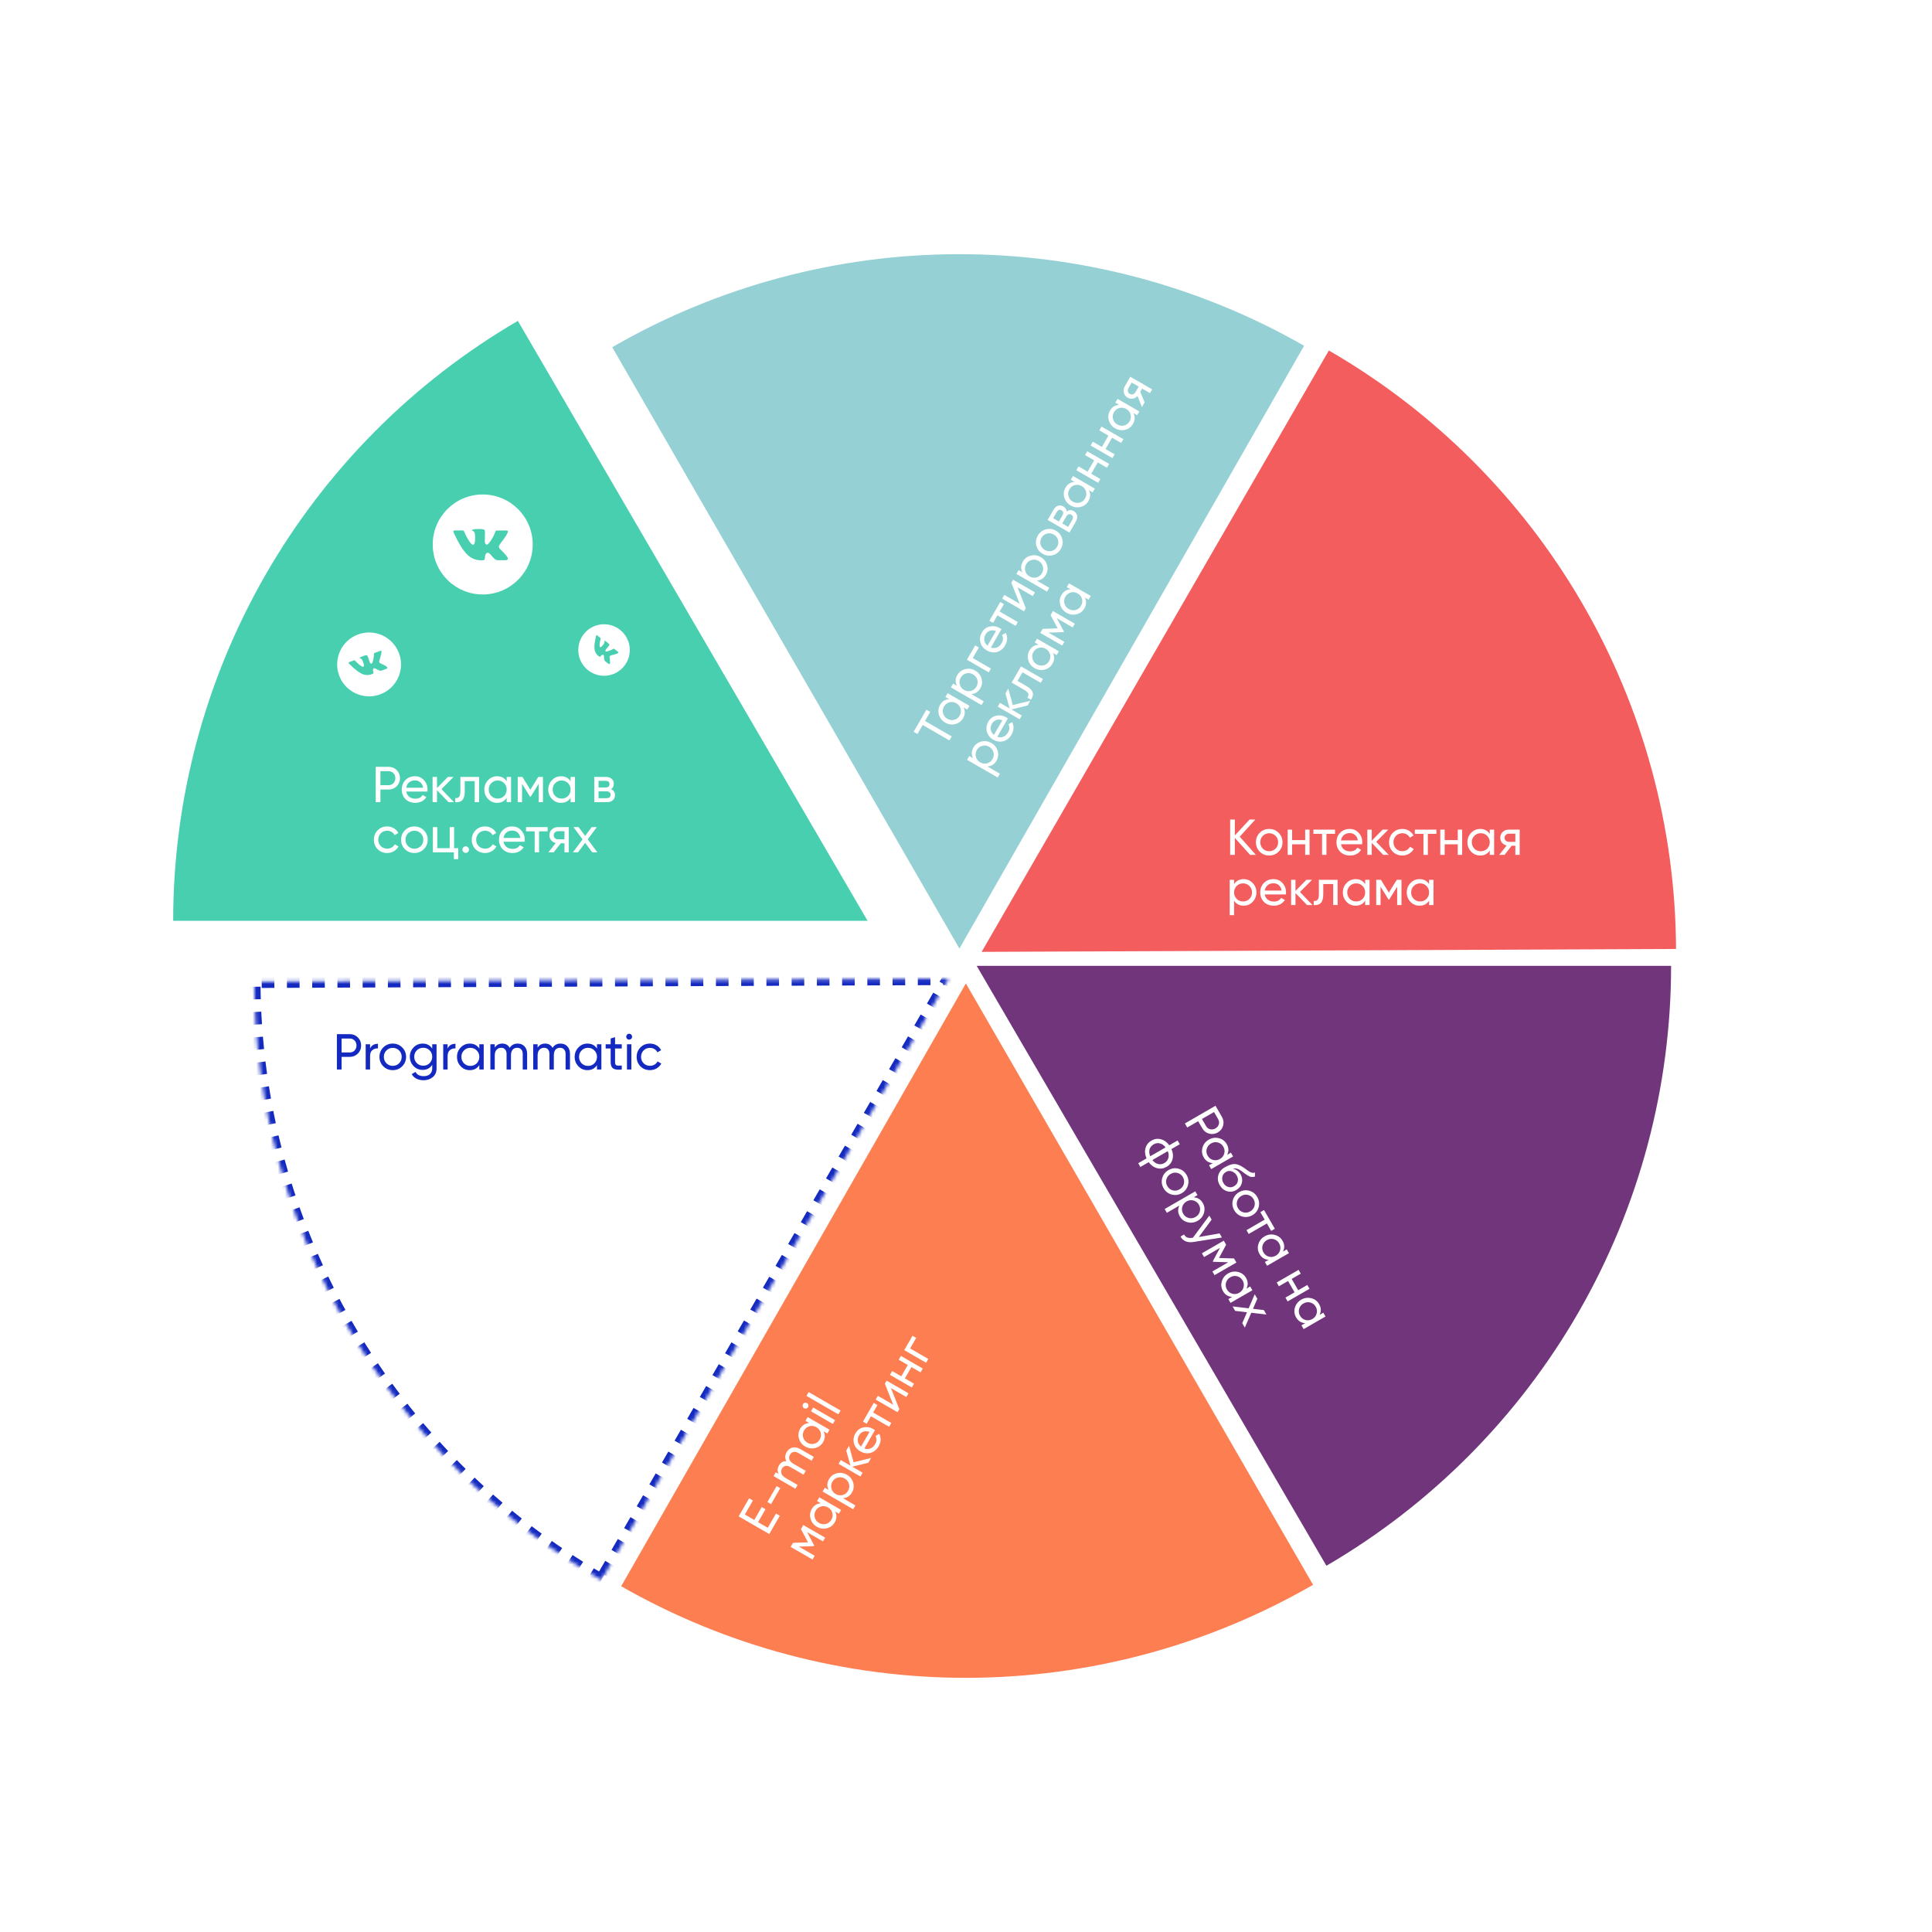
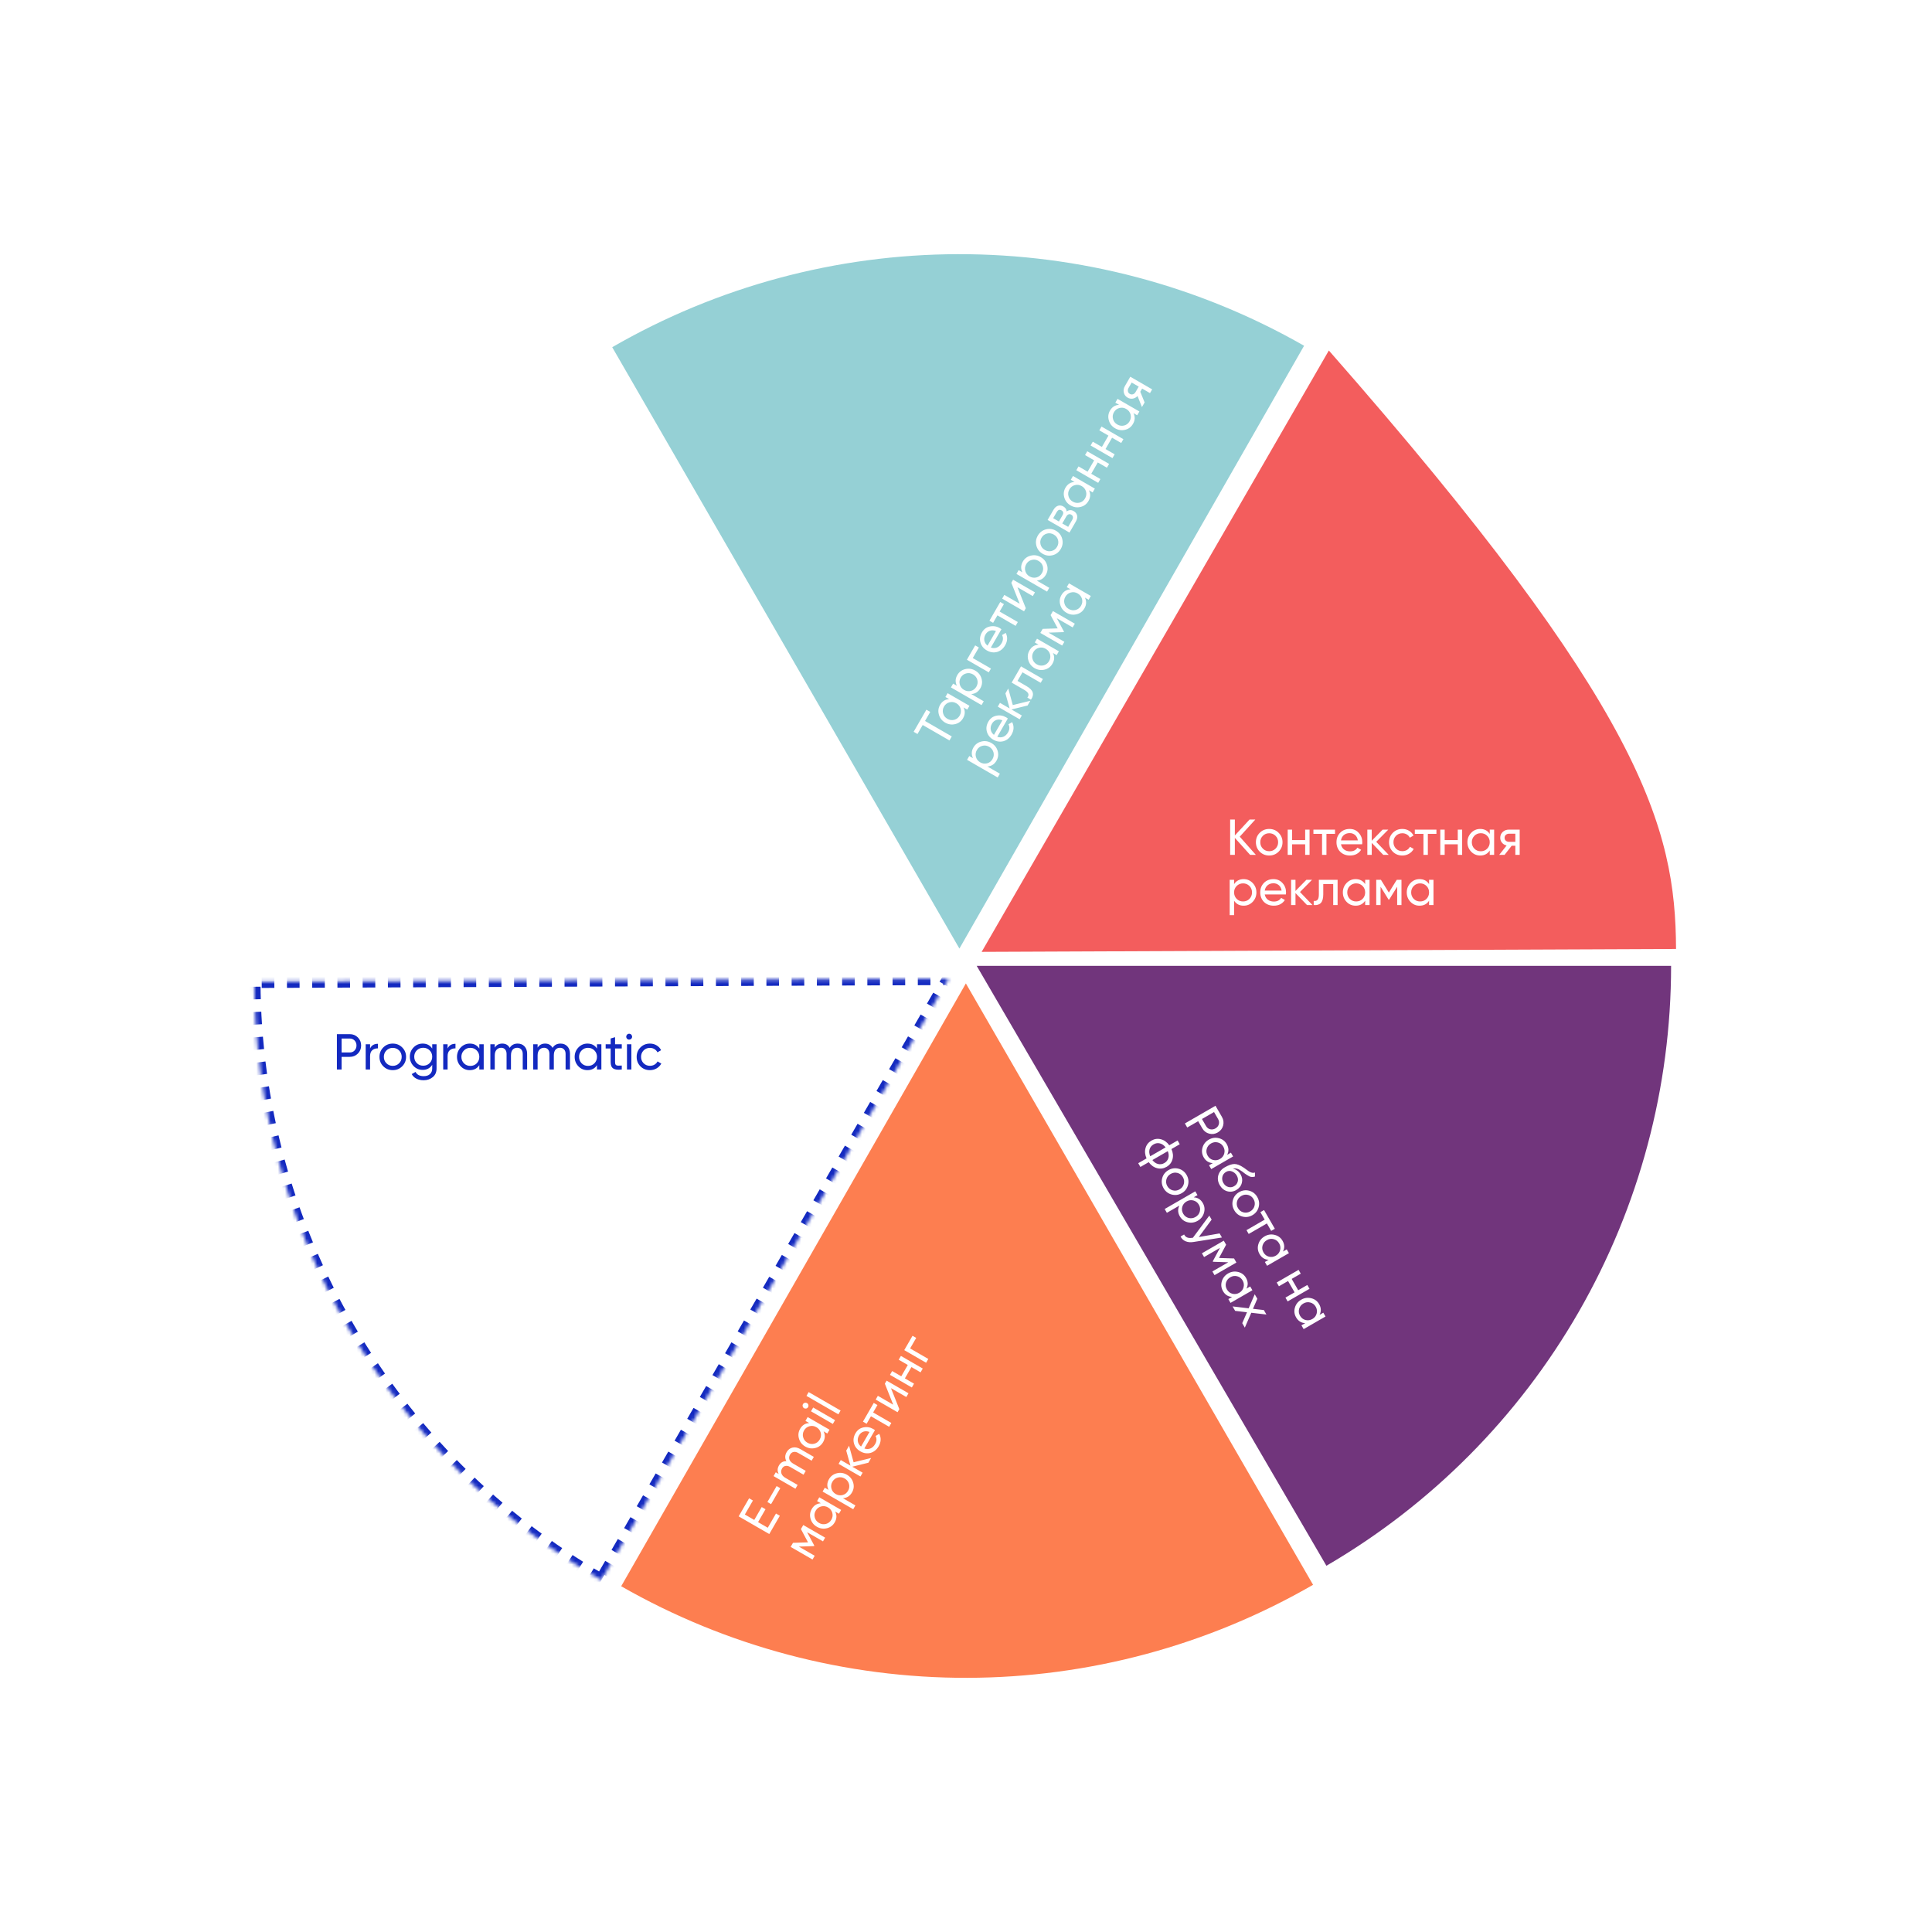
<svg xmlns="http://www.w3.org/2000/svg" width="539" height="539" viewBox="0 0 539 539" fill="none">
  <path d="M466.21 269.458C466.21 303.327 457.331 336.604 440.458 365.97C423.585 395.337 399.308 419.767 370.048 436.824L272.482 269.458H466.21Z" fill="#71357C" />
-   <path d="M370.729 97.783C400.06 114.718 424.439 139.046 441.435 168.341C458.431 197.637 467.449 230.877 467.591 264.745L273.865 265.557L370.729 97.783Z" fill="#F35D5D" />
+   <path d="M370.729 97.783C458.431 197.637 467.449 230.877 467.591 264.745L273.865 265.557L370.729 97.783Z" fill="#F35D5D" />
  <path d="M170.798 96.864C200.129 79.93 233.387 70.981 267.256 70.91C301.125 70.839 334.42 79.648 363.822 96.46L267.662 264.637L170.798 96.864Z" fill="#95D0D5" />
  <path d="M366.326 442.136C336.995 459.07 303.736 468.019 269.867 468.09C235.999 468.161 202.703 459.352 173.301 442.54L269.462 274.363L366.326 442.136Z" fill="#FD7E50" />
  <mask id="path-5-inside-1_107_60" fill="white">
    <path d="M167.773 440.834C138.442 423.899 114.063 399.571 97.067 370.275C80.072 340.98 71.053 307.74 70.911 273.872L264.637 273.06L167.773 440.834Z" />
  </mask>
  <path d="M167.773 440.834C138.442 423.899 114.063 399.571 97.067 370.275C80.072 340.98 71.053 307.74 70.911 273.872L264.637 273.06L167.773 440.834Z" stroke="#1329C0" stroke-width="3.522" stroke-dasharray="3.52 3.52" mask="url(#path-5-inside-1_107_60)" />
  <g filter="url(#filter0_d_107_60)">
-     <path d="M48.314 253.987C48.314 220.119 57.193 186.842 74.066 157.475C90.939 128.108 115.216 103.678 144.476 86.621L242.042 253.987L48.314 253.987Z" fill="#48CFAF" />
-   </g>
+     </g>
  <path d="M104.826 213.932H108.405C109.307 213.932 110.063 214.237 110.674 214.848C111.284 215.458 111.589 216.21 111.589 217.102C111.589 217.994 111.284 218.746 110.674 219.356C110.063 219.967 109.307 220.272 108.405 220.272H106.137V223.795H104.826V213.932ZM106.137 219.046H108.405C108.959 219.046 109.41 218.863 109.758 218.497C110.115 218.112 110.293 217.647 110.293 217.102C110.293 216.539 110.115 216.074 109.758 215.707C109.401 215.341 108.95 215.158 108.405 215.158H106.137V219.046ZM119.236 220.836H113.333C113.455 221.456 113.742 221.944 114.192 222.301C114.643 222.649 115.207 222.822 115.883 222.822C116.813 222.822 117.489 222.48 117.912 221.794L118.955 222.386C118.26 223.447 117.226 223.978 115.855 223.978C114.747 223.978 113.836 223.63 113.122 222.935C112.427 222.221 112.079 221.334 112.079 220.272C112.079 219.201 112.422 218.319 113.108 217.623C113.793 216.919 114.681 216.567 115.77 216.567C116.804 216.567 117.644 216.933 118.292 217.666C118.95 218.38 119.279 219.253 119.279 220.286C119.279 220.465 119.265 220.648 119.236 220.836ZM115.77 217.722C115.122 217.722 114.578 217.905 114.136 218.272C113.704 218.638 113.436 219.136 113.333 219.765H118.039C117.936 219.117 117.677 218.614 117.264 218.257C116.851 217.901 116.353 217.722 115.77 217.722ZM123.167 220.16L126.648 223.795H125.126L121.914 220.455V223.795H120.688V216.75H121.914V219.864L124.957 216.75H126.535L123.167 220.16ZM128.436 216.75H133.663V223.795H132.437V217.933H129.661V220.808C129.661 221.935 129.436 222.738 128.985 223.217C128.534 223.687 127.872 223.879 126.998 223.795V222.639C127.487 222.705 127.848 222.597 128.083 222.315C128.318 222.024 128.436 221.512 128.436 220.779V216.75ZM141.353 217.962V216.75H142.579V223.795H141.353V222.583C140.752 223.513 139.864 223.978 138.69 223.978C137.694 223.978 136.854 223.621 136.168 222.907C135.473 222.184 135.126 221.305 135.126 220.272C135.126 219.248 135.473 218.375 136.168 217.652C136.863 216.928 137.704 216.567 138.69 216.567C139.864 216.567 140.752 217.032 141.353 217.962ZM138.845 222.794C139.559 222.794 140.155 222.555 140.634 222.076C141.114 221.578 141.353 220.977 141.353 220.272C141.353 219.558 141.114 218.962 140.634 218.483C140.155 217.994 139.559 217.75 138.845 217.75C138.141 217.75 137.549 217.994 137.07 218.483C136.591 218.962 136.351 219.558 136.351 220.272C136.351 220.977 136.591 221.578 137.07 222.076C137.549 222.555 138.141 222.794 138.845 222.794ZM150.17 216.75H151.481V223.795H150.283V218.68L148.043 222.287H147.888L145.648 218.68V223.795H144.436V216.75H145.746L147.958 220.314L150.17 216.75ZM159.185 217.962V216.75H160.411V223.795H159.185V222.583C158.584 223.513 157.696 223.978 156.522 223.978C155.526 223.978 154.686 223.621 154 222.907C153.305 222.184 152.957 221.305 152.957 220.272C152.957 219.248 153.305 218.375 154 217.652C154.695 216.928 155.536 216.567 156.522 216.567C157.696 216.567 158.584 217.032 159.185 217.962ZM156.677 222.794C157.391 222.794 157.987 222.555 158.466 222.076C158.945 221.578 159.185 220.977 159.185 220.272C159.185 219.558 158.945 218.962 158.466 218.483C157.987 217.994 157.391 217.75 156.677 217.75C155.972 217.75 155.381 217.994 154.902 218.483C154.423 218.962 154.183 219.558 154.183 220.272C154.183 220.977 154.423 221.578 154.902 222.076C155.381 222.555 155.972 222.794 156.677 222.794ZM170.482 220.174C171.205 220.474 171.567 221.019 171.567 221.808C171.567 222.409 171.369 222.893 170.975 223.259C170.58 223.616 170.026 223.795 169.312 223.795H165.79V216.75H169.031C169.726 216.75 170.266 216.924 170.651 217.271C171.045 217.619 171.243 218.084 171.243 218.666C171.243 219.342 170.989 219.845 170.482 220.174ZM168.974 217.849H166.988V219.695H168.974C169.688 219.695 170.045 219.38 170.045 218.751C170.045 218.149 169.688 217.849 168.974 217.849ZM166.988 222.681H169.242C169.599 222.681 169.871 222.597 170.059 222.428C170.256 222.259 170.355 222.019 170.355 221.709C170.355 221.418 170.256 221.193 170.059 221.033C169.871 220.864 169.599 220.779 169.242 220.779H166.988V222.681ZM108.011 237.978C106.949 237.978 106.066 237.625 105.362 236.921C104.657 236.207 104.305 235.324 104.305 234.272C104.305 233.22 104.657 232.342 105.362 231.638C106.066 230.924 106.949 230.567 108.011 230.567C108.706 230.567 109.33 230.736 109.885 231.074C110.439 231.403 110.852 231.849 111.124 232.412L110.096 233.004C109.917 232.628 109.64 232.328 109.265 232.102C108.898 231.877 108.48 231.764 108.011 231.764C107.306 231.764 106.714 232.004 106.235 232.483C105.766 232.971 105.531 233.568 105.531 234.272C105.531 234.967 105.766 235.559 106.235 236.047C106.714 236.527 107.306 236.766 108.011 236.766C108.48 236.766 108.903 236.658 109.279 236.442C109.654 236.217 109.941 235.916 110.138 235.54L111.181 236.146C110.871 236.71 110.434 237.156 109.87 237.485C109.307 237.813 108.687 237.978 108.011 237.978ZM118.24 236.907C117.527 237.621 116.648 237.978 115.606 237.978C114.563 237.978 113.685 237.621 112.971 236.907C112.257 236.193 111.9 235.315 111.9 234.272C111.9 233.23 112.257 232.351 112.971 231.638C113.685 230.924 114.563 230.567 115.606 230.567C116.648 230.567 117.527 230.924 118.24 231.638C118.964 232.361 119.325 233.239 119.325 234.272C119.325 235.305 118.964 236.184 118.24 236.907ZM115.606 236.78C116.31 236.78 116.902 236.541 117.381 236.062C117.86 235.583 118.099 234.986 118.099 234.272C118.099 233.558 117.86 232.962 117.381 232.483C116.902 232.004 116.31 231.764 115.606 231.764C114.911 231.764 114.324 232.004 113.845 232.483C113.365 232.962 113.126 233.558 113.126 234.272C113.126 234.986 113.365 235.583 113.845 236.062C114.324 236.541 114.911 236.78 115.606 236.78ZM126.688 230.75V236.625H127.843V239.683H126.631V237.795H120.77V230.75H121.996V236.625H125.462V230.75H126.688ZM129.924 237.95C129.671 237.95 129.455 237.86 129.276 237.682C129.098 237.503 129.009 237.287 129.009 237.034C129.009 236.78 129.098 236.564 129.276 236.386C129.455 236.207 129.671 236.118 129.924 236.118C130.187 236.118 130.404 236.207 130.573 236.386C130.751 236.564 130.84 236.78 130.84 237.034C130.84 237.287 130.751 237.503 130.573 237.682C130.404 237.86 130.187 237.95 129.924 237.95ZM135.322 237.978C134.261 237.978 133.378 237.625 132.674 236.921C131.969 236.207 131.617 235.324 131.617 234.272C131.617 233.22 131.969 232.342 132.674 231.638C133.378 230.924 134.261 230.567 135.322 230.567C136.018 230.567 136.642 230.736 137.196 231.074C137.751 231.403 138.164 231.849 138.436 232.412L137.408 233.004C137.229 232.628 136.952 232.328 136.576 232.102C136.21 231.877 135.792 231.764 135.322 231.764C134.618 231.764 134.026 232.004 133.547 232.483C133.078 232.971 132.843 233.568 132.843 234.272C132.843 234.967 133.078 235.559 133.547 236.047C134.026 236.527 134.618 236.766 135.322 236.766C135.792 236.766 136.215 236.658 136.591 236.442C136.966 236.217 137.253 235.916 137.45 235.54L138.493 236.146C138.183 236.71 137.746 237.156 137.182 237.485C136.619 237.813 135.999 237.978 135.322 237.978ZM146.369 234.836H140.466C140.588 235.456 140.875 235.944 141.325 236.301C141.776 236.649 142.34 236.822 143.016 236.822C143.946 236.822 144.622 236.48 145.045 235.794L146.088 236.386C145.393 237.447 144.359 237.978 142.988 237.978C141.88 237.978 140.968 237.63 140.255 236.935C139.56 236.221 139.212 235.334 139.212 234.272C139.212 233.201 139.555 232.319 140.241 231.623C140.926 230.919 141.814 230.567 142.903 230.567C143.937 230.567 144.777 230.933 145.425 231.666C146.083 232.38 146.412 233.253 146.412 234.286C146.412 234.465 146.398 234.648 146.369 234.836ZM142.903 231.722C142.255 231.722 141.711 231.905 141.269 232.272C140.837 232.638 140.569 233.136 140.466 233.765H145.172C145.068 233.117 144.81 232.614 144.397 232.257C143.984 231.901 143.486 231.722 142.903 231.722ZM146.756 230.75H152.787V231.933H150.392V237.795H149.166V231.933H146.756V230.75ZM155.689 230.75H158.69V237.795H157.478V235.258H156.45L154.477 237.795H152.984L155.041 235.188C154.506 235.057 154.073 234.794 153.745 234.399C153.425 234.005 153.266 233.544 153.266 233.018C153.266 232.37 153.496 231.83 153.956 231.398C154.416 230.966 154.994 230.75 155.689 230.75ZM155.731 234.16H157.478V231.891H155.731C155.374 231.891 155.074 231.999 154.83 232.215C154.595 232.422 154.477 232.694 154.477 233.032C154.477 233.361 154.595 233.634 154.83 233.85C155.074 234.056 155.374 234.16 155.731 234.16ZM163.972 234.16L166.663 237.795H165.225L163.253 235.132L161.266 237.795H159.829L162.534 234.174L159.984 230.75H161.435L163.253 233.201L165.071 230.75H166.508L163.972 234.16Z" fill="white" />
  <path d="M339.106 308.492L340.896 311.591C341.347 312.372 341.46 313.179 341.237 314.013C341.013 314.847 340.515 315.487 339.743 315.934C338.97 316.38 338.166 316.491 337.332 316.268C336.498 316.044 335.856 315.542 335.405 314.761L334.271 312.797L331.22 314.558L330.565 313.423L339.106 308.492ZM335.332 312.184L336.467 314.148C336.744 314.628 337.128 314.927 337.619 315.045C338.131 315.161 338.623 315.083 339.094 314.811C339.583 314.529 339.896 314.142 340.035 313.65C340.173 313.158 340.107 312.676 339.834 312.204L338.7 310.239L335.332 312.184ZM342.357 322.181L343.406 321.575L344.019 322.636L337.918 326.159L337.305 325.097L338.355 324.491C337.249 324.436 336.402 323.899 335.815 322.882C335.317 322.02 335.206 321.114 335.482 320.163C335.76 319.199 336.347 318.459 337.242 317.943C338.129 317.431 339.059 317.295 340.033 317.535C341.007 317.776 341.74 318.323 342.233 319.177C342.82 320.194 342.862 321.195 342.357 322.181ZM336.918 322.425C337.275 323.043 337.78 323.44 338.435 323.615C339.105 323.781 339.746 323.688 340.356 323.336C340.974 322.979 341.371 322.473 341.546 321.819C341.73 321.16 341.643 320.521 341.286 319.903C340.934 319.293 340.426 318.903 339.764 318.732C339.109 318.557 338.473 318.647 337.855 319.004C337.245 319.356 336.844 319.864 336.652 320.528C336.477 321.183 336.565 321.815 336.918 322.425ZM340.287 330.628C339.766 329.725 339.633 328.81 339.889 327.881C340.153 326.948 340.748 326.214 341.676 325.678C342.725 325.072 343.613 324.76 344.34 324.742C345.08 324.727 345.95 325.06 346.95 325.74C347.003 325.775 347.064 325.816 347.134 325.862C347.209 325.916 347.295 325.981 347.392 326.055C347.502 326.132 347.594 326.198 347.669 326.253L348.342 326.742C349.043 327.205 349.633 327.326 350.112 327.103L350.117 328.239C349.8 328.347 349.518 328.385 349.272 328.353C349.251 328.354 349.2 328.351 349.12 328.343C349.048 328.331 348.995 328.323 348.961 328.321C348.935 328.314 348.89 328.302 348.826 328.285C348.775 328.271 348.721 328.254 348.665 328.232C348.614 328.218 348.555 328.192 348.49 328.154C348.129 327.961 347.883 327.816 347.751 327.719C347.698 327.684 347.643 327.645 347.586 327.602C347.533 327.567 347.489 327.539 347.454 327.515C347.419 327.492 347.393 327.475 347.375 327.463L346.972 327.159L346.588 326.86C346.037 326.452 345.565 326.187 345.171 326.068C344.776 325.949 344.359 325.94 343.919 326.042C344.374 326.116 344.793 326.297 345.177 326.585C345.565 326.882 345.876 327.233 346.111 327.64C346.557 328.413 346.67 329.21 346.45 330.031C346.231 330.873 345.715 331.529 344.902 331.999C344.072 332.478 343.22 332.59 342.347 332.335C341.476 332.068 340.79 331.499 340.287 330.628ZM344.289 330.937C344.834 330.623 345.174 330.188 345.309 329.633C345.457 329.081 345.364 328.516 345.031 327.939C344.735 327.426 344.295 327.051 343.713 326.812C343.14 326.59 342.589 326.631 342.06 326.936C341.507 327.256 341.162 327.71 341.025 328.299C340.888 328.888 340.984 329.467 341.312 330.037C341.646 330.614 342.091 330.981 342.647 331.137C343.213 331.309 343.76 331.243 344.289 330.937ZM346.585 339.395C345.61 339.134 344.862 338.552 344.341 337.649C343.819 336.746 343.689 335.807 343.951 334.832C344.212 333.857 344.794 333.108 345.697 332.587C346.6 332.066 347.539 331.936 348.514 332.197C349.489 332.458 350.237 333.041 350.759 333.943C351.28 334.846 351.41 335.785 351.149 336.761C350.884 337.749 350.304 338.501 349.41 339.017C348.515 339.534 347.573 339.66 346.585 339.395ZM345.378 337.05C345.73 337.66 346.233 338.053 346.888 338.228C347.542 338.404 348.178 338.313 348.797 337.956C349.415 337.599 349.812 337.093 349.987 336.439C350.162 335.785 350.074 335.152 349.722 334.542C349.374 333.94 348.873 333.552 348.219 333.376C347.564 333.201 346.928 333.292 346.31 333.649C345.692 334.006 345.295 334.511 345.12 335.166C344.944 335.82 345.03 336.448 345.378 337.05ZM352.65 337.586L355.665 342.808L354.641 343.4L353.443 341.326L348.367 344.256L347.754 343.195L352.83 340.264L351.625 338.178L352.65 337.586ZM357.932 349.158L358.981 348.552L359.594 349.613L353.494 353.136L352.881 352.074L353.93 351.468C352.824 351.413 351.978 350.876 351.391 349.86C350.893 348.997 350.782 348.091 351.057 347.14C351.336 346.177 351.923 345.437 352.817 344.92C353.704 344.408 354.634 344.272 355.608 344.513C356.582 344.753 357.316 345.3 357.809 346.154C358.396 347.171 358.437 348.172 357.932 349.158ZM352.493 349.402C352.85 350.02 353.356 350.417 354.01 350.592C354.681 350.758 355.321 350.665 355.931 350.313C356.549 349.956 356.946 349.45 357.121 348.796C357.305 348.137 357.218 347.498 356.861 346.88C356.509 346.27 356.002 345.88 355.339 345.709C354.685 345.534 354.048 345.625 353.43 345.981C352.82 346.334 352.419 346.842 352.228 347.505C352.052 348.16 352.141 348.792 352.493 349.402ZM362.184 359.959L364.722 358.494L365.334 359.556L359.234 363.078L358.621 362.016L361.171 360.544L359.346 357.384L356.796 358.856L356.183 357.795L362.284 354.272L362.897 355.334L360.359 356.799L362.184 359.959ZM368.135 366.829L369.184 366.223L369.797 367.284L363.696 370.807L363.083 369.745L364.132 369.139C363.026 369.084 362.18 368.548 361.593 367.531C361.095 366.668 360.984 365.762 361.259 364.811C361.538 363.848 362.125 363.108 363.02 362.591C363.906 362.079 364.837 361.943 365.811 362.184C366.784 362.424 367.518 362.971 368.011 363.825C368.598 364.842 368.639 365.843 368.135 366.829ZM362.695 367.073C363.052 367.691 363.558 368.088 364.212 368.264C364.883 368.429 365.523 368.336 366.133 367.984C366.752 367.627 367.148 367.121 367.324 366.467C367.507 365.808 367.421 365.169 367.064 364.551C366.711 363.941 366.204 363.551 365.541 363.38C364.887 363.205 364.251 363.296 363.633 363.652C363.022 364.005 362.622 364.513 362.43 365.176C362.255 365.831 362.343 366.463 362.695 367.073ZM320.475 324.227L318.156 325.566L317.55 324.516L319.869 323.178C319.425 322.165 319.332 321.205 319.589 320.297C319.837 319.394 320.385 318.699 321.231 318.21C322.077 317.722 322.953 317.596 323.859 317.832C324.774 318.063 325.558 318.624 326.214 319.515L328.532 318.176L329.138 319.225L326.819 320.564C327.263 321.577 327.357 322.537 327.1 323.444C326.851 324.347 326.304 325.043 325.458 325.531C324.612 326.02 323.735 326.146 322.829 325.91C321.915 325.679 321.13 325.118 320.475 324.227ZM321.837 319.26C321.267 319.588 320.893 320.049 320.714 320.64C320.547 321.235 320.607 321.884 320.894 322.586L325.189 320.106C324.736 319.511 324.207 319.138 323.6 318.99C323.002 318.836 322.414 318.926 321.837 319.26ZM325.795 321.156L321.5 323.635C321.96 324.226 322.487 324.594 323.081 324.74C323.687 324.889 324.275 324.799 324.845 324.47C325.414 324.141 325.782 323.679 325.948 323.084C326.127 322.493 326.076 321.85 325.795 321.156ZM326.873 333.252C325.898 332.991 325.149 332.409 324.628 331.506C324.107 330.603 323.977 329.664 324.238 328.689C324.499 327.714 325.082 326.965 325.984 326.444C326.887 325.923 327.826 325.793 328.802 326.054C329.777 326.315 330.525 326.897 331.046 327.8C331.568 328.703 331.698 329.642 331.436 330.617C331.172 331.605 330.592 332.358 329.697 332.874C328.802 333.391 327.861 333.517 326.873 333.252ZM325.665 330.907C326.018 331.517 326.521 331.91 327.175 332.085C327.83 332.261 328.466 332.17 329.084 331.813C329.702 331.456 330.099 330.95 330.274 330.296C330.45 329.641 330.361 329.009 330.009 328.399C329.662 327.797 329.161 327.409 328.506 327.233C327.852 327.058 327.216 327.149 326.597 327.506C325.979 327.863 325.582 328.368 325.407 329.023C325.232 329.677 325.318 330.305 325.665 330.907ZM335.573 335.641C336.066 336.495 336.173 337.404 335.894 338.367C335.616 339.331 335.033 340.069 334.146 340.581C333.251 341.097 332.317 341.235 331.343 340.995C330.382 340.758 329.653 340.208 329.155 339.346C328.572 338.338 328.531 337.336 329.031 336.343L325.542 338.357L324.929 337.296L333.47 332.365L334.083 333.426L333.034 334.032C334.144 334.096 334.991 334.632 335.573 335.641ZM330.102 338.62C330.455 339.23 330.958 339.623 331.612 339.798C332.283 339.964 332.923 339.871 333.533 339.519C334.151 339.162 334.548 338.656 334.724 338.002C334.907 337.343 334.823 336.708 334.47 336.098C334.114 335.48 333.604 335.086 332.941 334.915C332.287 334.74 331.651 334.83 331.032 335.187C330.422 335.54 330.021 336.048 329.83 336.711C329.655 337.366 329.745 338.002 330.102 338.62ZM334.451 345.111L340.249 344.106L340.904 345.241L332.988 346.492C332.146 346.631 331.41 346.568 330.78 346.303C330.141 346.043 329.669 345.6 329.362 344.974L330.35 344.404C330.721 345.177 331.444 345.491 332.521 345.346L332.797 345.317L337.382 339.14L338.03 340.263L334.451 345.111ZM344.283 351.093L344.938 352.228L338.837 355.75L338.239 354.713L342.668 352.156L338.424 352.02L338.347 351.885L340.35 348.142L335.921 350.699L335.315 349.65L341.416 346.127L342.071 347.262L340.09 350.96L344.283 351.093ZM347.741 359.506L348.79 358.9L349.403 359.962L343.302 363.484L342.689 362.423L343.739 361.817C342.633 361.761 341.786 361.225 341.199 360.208C340.702 359.346 340.59 358.439 340.866 357.488C341.145 356.525 341.731 355.785 342.626 355.268C343.513 354.756 344.443 354.621 345.417 354.861C346.391 355.101 347.124 355.648 347.617 356.503C348.205 357.519 348.246 358.52 347.741 359.506ZM342.302 359.75C342.659 360.369 343.164 360.765 343.819 360.941C344.489 361.107 345.13 361.014 345.74 360.661C346.358 360.304 346.755 359.799 346.93 359.144C347.114 358.485 347.027 357.847 346.67 357.228C346.318 356.618 345.81 356.228 345.148 356.057C344.494 355.882 343.857 355.973 343.239 356.33C342.629 356.682 342.228 357.19 342.036 357.854C341.861 358.508 341.95 359.14 342.302 359.75ZM349.091 366.24L347.288 370.388L346.57 369.143L347.89 366.104L344.59 365.715L343.872 364.47L348.36 365.002L350.05 361.082L350.776 362.339L349.561 365.139L352.593 365.487L353.312 366.731L349.091 366.24Z" fill="white" />
  <path d="M254.894 204.157L258.452 197.995L259.526 198.615L258.067 201.141L265.535 205.452L264.887 206.575L257.419 202.263L255.968 204.777L254.894 204.157ZM264.803 195.053L263.754 194.447L264.367 193.386L270.468 196.908L269.855 197.97L268.805 197.364C269.31 198.349 269.269 199.351 268.682 200.367C268.184 201.23 267.455 201.779 266.494 202.016C265.52 202.256 264.585 202.118 263.691 201.602C262.804 201.09 262.221 200.352 261.942 199.388C261.664 198.425 261.771 197.516 262.264 196.662C262.851 195.645 263.697 195.109 264.803 195.053ZM267.735 199.641C268.091 199.023 268.182 198.387 268.007 197.733C267.815 197.069 267.414 196.561 266.804 196.209C266.186 195.852 265.55 195.761 264.895 195.936C264.233 196.107 263.723 196.501 263.366 197.119C263.014 197.73 262.93 198.364 263.113 199.023C263.288 199.678 263.685 200.183 264.303 200.54C264.914 200.892 265.554 200.986 266.225 200.82C266.879 200.644 267.382 200.252 267.735 199.641ZM267.081 188.318C267.574 187.464 268.308 186.917 269.282 186.677C270.256 186.436 271.186 186.572 272.072 187.084C272.967 187.601 273.554 188.341 273.833 189.304C274.108 190.255 273.997 191.161 273.499 192.024C272.917 193.032 272.07 193.569 270.96 193.632L274.449 195.647L273.837 196.709L265.295 191.777L265.908 190.716L266.958 191.322C266.458 190.328 266.499 189.327 267.081 188.318ZM272.397 191.566C272.749 190.956 272.837 190.324 272.662 189.669C272.47 189.006 272.07 188.498 271.46 188.145C270.841 187.789 270.205 187.698 269.551 187.873C268.888 188.044 268.381 188.434 268.029 189.044C267.672 189.662 267.585 190.301 267.768 190.96C267.944 191.615 268.34 192.12 268.959 192.477C269.569 192.829 270.209 192.922 270.88 192.757C271.534 192.581 272.04 192.184 272.397 191.566ZM269.753 184.056L272.064 180.054L273.089 180.646L271.391 183.586L276.467 186.517L275.854 187.578L269.753 184.056ZM279.384 175.547L276.432 180.66C277.03 180.864 277.596 180.86 278.131 180.648C278.657 180.432 279.089 180.03 279.428 179.445C279.893 178.639 279.934 177.882 279.551 177.173L280.585 176.566C281.157 177.699 281.1 178.859 280.414 180.047C279.86 181.007 279.103 181.622 278.144 181.893C277.179 182.138 276.236 181.995 275.317 181.464C274.39 180.929 273.796 180.19 273.537 179.249C273.27 178.303 273.409 177.358 273.954 176.415C274.47 175.52 275.208 174.975 276.166 174.78C277.113 174.567 278.034 174.719 278.929 175.236C279.084 175.325 279.235 175.429 279.384 175.547ZM274.954 176.992C274.63 177.553 274.516 178.117 274.613 178.682C274.714 179.24 275.011 179.72 275.505 180.125L277.858 176.049C277.245 175.815 276.68 175.787 276.165 175.966C275.649 176.146 275.245 176.488 274.954 176.992ZM276.039 173.169L279.054 167.947L280.079 168.539L278.881 170.613L283.957 173.543L283.344 174.605L278.268 171.674L277.064 173.761L276.039 173.169ZM284.48 168.44L282.148 162.587L282.641 161.733L288.742 165.256L288.136 166.305L283.854 163.832L286.185 169.685L285.692 170.539L279.591 167.017L280.197 165.967L284.48 168.44ZM285.36 156.658C285.853 155.804 286.587 155.257 287.561 155.016C288.534 154.776 289.465 154.912 290.351 155.424C291.246 155.94 291.833 156.681 292.112 157.644C292.387 158.595 292.276 159.501 291.778 160.364C291.196 161.372 290.349 161.909 289.239 161.972L292.728 163.987L292.116 165.049L283.574 160.117L284.187 159.056L285.237 159.662C284.737 158.668 284.778 157.667 285.36 156.658ZM290.676 159.906C291.028 159.296 291.116 158.664 290.941 158.009C290.749 157.346 290.349 156.838 289.739 156.485C289.12 156.128 288.484 156.038 287.83 156.213C287.167 156.384 286.66 156.774 286.308 157.384C285.951 158.002 285.864 158.641 286.047 159.3C286.223 159.954 286.619 160.46 287.238 160.817C287.848 161.169 288.488 161.262 289.159 161.096C289.813 160.921 290.319 160.524 290.676 159.906ZM296.337 150.325C296.599 151.301 296.469 152.24 295.947 153.143C295.426 154.045 294.678 154.628 293.703 154.889C292.727 155.15 291.788 155.02 290.885 154.499C289.983 153.978 289.4 153.229 289.139 152.254C288.878 151.279 289.008 150.34 289.529 149.437C290.05 148.534 290.799 147.952 291.774 147.691C292.762 147.426 293.703 147.552 294.598 148.069C295.493 148.585 296.073 149.337 296.337 150.325ZM294.91 152.544C295.262 151.934 295.351 151.301 295.175 150.647C295 149.993 294.603 149.487 293.985 149.13C293.367 148.773 292.731 148.682 292.076 148.858C291.422 149.033 290.919 149.426 290.566 150.036C290.219 150.638 290.133 151.266 290.308 151.92C290.483 152.575 290.88 153.08 291.498 153.437C292.117 153.794 292.753 153.885 293.407 153.71C294.062 153.534 294.563 153.146 294.91 152.544ZM297.581 142.705C298.203 142.229 298.856 142.188 299.539 142.582C300.059 142.883 300.38 143.296 300.5 143.82C300.612 144.34 300.489 144.91 300.132 145.528L298.371 148.578L292.27 145.056L293.89 142.25C294.238 141.648 294.658 141.267 295.152 141.107C295.65 140.939 296.151 141.001 296.656 141.292C297.241 141.63 297.55 142.101 297.581 142.705ZM294.814 142.848L293.821 144.568L295.419 145.491L296.412 143.771C296.769 143.152 296.675 142.686 296.13 142.371C295.61 142.071 295.171 142.23 294.814 142.848ZM298.006 146.985L299.133 145.032C299.311 144.723 299.374 144.445 299.322 144.198C299.274 143.942 299.116 143.737 298.848 143.582C298.595 143.437 298.351 143.409 298.114 143.5C297.874 143.579 297.664 143.772 297.486 144.081L296.359 146.034L298.006 146.985ZM299.786 134.462L298.736 133.856L299.349 132.794L305.45 136.317L304.837 137.378L303.788 136.772C304.293 137.758 304.252 138.759 303.664 139.776C303.167 140.638 302.437 141.188 301.476 141.425C300.502 141.665 299.568 141.527 298.673 141.01C297.786 140.498 297.204 139.761 296.925 138.797C296.646 137.833 296.753 136.925 297.246 136.07C297.833 135.054 298.68 134.517 299.786 134.462ZM302.717 139.05C303.074 138.432 303.165 137.795 302.989 137.141C302.798 136.477 302.397 135.969 301.787 135.617C301.169 135.26 300.532 135.169 299.878 135.345C299.215 135.515 298.706 135.91 298.349 136.528C297.997 137.138 297.912 137.773 298.096 138.432C298.271 139.086 298.668 139.592 299.286 139.949C299.896 140.301 300.536 140.394 301.207 140.228C301.861 140.053 302.365 139.66 302.717 139.05ZM305.253 128.429L302.715 126.964L303.328 125.903L309.429 129.425L308.816 130.487L306.266 129.014L304.441 132.174L306.992 133.647L306.379 134.708L300.278 131.186L300.891 130.124L303.429 131.59L305.253 128.429ZM309.237 121.53L306.699 120.065L307.311 119.003L313.412 122.526L312.799 123.587L310.249 122.115L308.425 125.275L310.975 126.748L310.362 127.809L304.261 124.287L304.874 123.225L307.412 124.691L309.237 121.53ZM312.21 112.942L311.161 112.336L311.774 111.275L317.875 114.797L317.262 115.858L316.212 115.253C316.717 116.238 316.676 117.239 316.089 118.256C315.591 119.118 314.862 119.668 313.901 119.905C312.927 120.145 311.992 120.007 311.098 119.49C310.211 118.978 309.628 118.241 309.349 117.277C309.071 116.314 309.178 115.405 309.671 114.551C310.258 113.534 311.104 112.998 312.21 112.942ZM315.141 117.53C315.498 116.912 315.589 116.276 315.414 115.621C315.222 114.957 314.821 114.449 314.211 114.097C313.593 113.74 312.957 113.65 312.302 113.825C311.64 113.996 311.13 114.39 310.773 115.008C310.421 115.618 310.337 116.253 310.52 116.912C310.695 117.566 311.092 118.072 311.71 118.429C312.321 118.781 312.961 118.874 313.632 118.708C314.286 118.533 314.789 118.14 315.141 117.53ZM313.837 107.702L315.337 105.103L321.438 108.625L320.832 109.674L318.636 108.406L318.121 109.297L319.332 112.273L318.585 113.567L317.356 110.482C316.974 110.88 316.531 111.123 316.025 111.21C315.523 111.289 315.045 111.198 314.589 110.935C314.028 110.611 313.675 110.141 313.531 109.527C313.387 108.912 313.489 108.304 313.837 107.702ZM316.81 109.37L317.684 107.857L315.72 106.723L314.846 108.236C314.668 108.545 314.611 108.859 314.676 109.179C314.737 109.485 314.915 109.723 315.207 109.892C315.492 110.057 315.787 110.091 316.091 109.996C316.392 109.888 316.632 109.679 316.81 109.37ZM271.583 208.521C272.076 207.667 272.81 207.12 273.783 206.879C274.757 206.639 275.688 206.775 276.574 207.287C277.469 207.803 278.056 208.543 278.335 209.507C278.61 210.458 278.499 211.364 278.001 212.226C277.419 213.235 276.572 213.771 275.462 213.835L278.951 215.85L278.338 216.911L269.797 211.98L270.41 210.919L271.459 211.524C270.959 210.531 271.001 209.53 271.583 208.521ZM276.899 211.769C277.251 211.159 277.339 210.526 277.164 209.872C276.972 209.208 276.571 208.7 275.961 208.348C275.343 207.991 274.707 207.9 274.052 208.076C273.39 208.246 272.883 208.637 272.53 209.247C272.173 209.865 272.087 210.504 272.27 211.163C272.446 211.817 272.842 212.323 273.461 212.68C274.071 213.032 274.711 213.125 275.382 212.959C276.036 212.784 276.542 212.387 276.899 211.769ZM281.175 200.445L278.223 205.557C278.821 205.762 279.388 205.758 279.922 205.546C280.448 205.329 280.881 204.928 281.219 204.342C281.684 203.537 281.725 202.78 281.343 202.071L282.376 201.464C282.948 202.596 282.891 203.757 282.205 204.944C281.651 205.904 280.895 206.519 279.936 206.79C278.97 207.035 278.028 206.892 277.108 206.362C276.181 205.826 275.588 205.088 275.329 204.146C275.061 203.2 275.2 202.256 275.745 201.312C276.262 200.417 276.999 199.872 277.958 199.677C278.905 199.465 279.826 199.617 280.72 200.133C280.875 200.223 281.026 200.327 281.175 200.445ZM276.746 201.89C276.421 202.451 276.308 203.014 276.404 203.58C276.505 204.137 276.803 204.618 277.296 205.022L279.649 200.947C279.036 200.712 278.472 200.684 277.956 200.864C277.44 201.043 277.037 201.385 276.746 201.89ZM282.555 196.702L287.443 195.506L286.682 196.824L282.184 197.936L285.076 199.606L284.463 200.667L278.362 197.145L278.975 196.083L281.672 197.64L280.497 193.448L281.286 192.081L282.555 196.702ZM282.236 190.435L284.85 185.908L290.951 189.431L290.338 190.492L285.262 187.562L283.874 189.965L286.363 191.403C287.339 191.966 287.922 192.563 288.111 193.193C288.293 193.818 288.128 194.488 287.618 195.202L286.618 194.624C286.919 194.234 287.006 193.867 286.88 193.523C286.745 193.174 286.36 192.816 285.726 192.45L282.236 190.435ZM289.744 179.854L288.695 179.248L289.308 178.187L295.409 181.709L294.796 182.771L293.746 182.165C294.251 183.15 294.21 184.152 293.623 185.168C293.125 186.031 292.396 186.58 291.435 186.817C290.461 187.057 289.526 186.919 288.632 186.403C287.745 185.891 287.162 185.153 286.883 184.189C286.605 183.226 286.712 182.317 287.205 181.463C287.792 180.446 288.638 179.91 289.744 179.854ZM292.675 184.442C293.032 183.824 293.123 183.188 292.948 182.534C292.756 181.87 292.355 181.362 291.745 181.01C291.127 180.653 290.491 180.562 289.836 180.737C289.174 180.908 288.664 181.302 288.307 181.92C287.955 182.531 287.871 183.165 288.054 183.824C288.229 184.479 288.626 184.984 289.244 185.341C289.855 185.693 290.495 185.787 291.166 185.621C291.82 185.445 292.323 185.053 292.675 184.442ZM293.104 171.612L293.759 170.478L299.86 174L299.261 175.037L294.832 172.48L296.835 176.223L296.758 176.358L292.514 176.494L296.943 179.051L296.337 180.101L290.236 176.578L290.891 175.444L295.085 175.31L293.104 171.612ZM298.66 164.411L297.611 163.806L298.224 162.744L304.325 166.266L303.712 167.328L302.662 166.722C303.167 167.708 303.126 168.709 302.539 169.726C302.041 170.588 301.312 171.137 300.35 171.374C299.377 171.615 298.442 171.477 297.547 170.96C296.661 170.448 296.078 169.71 295.799 168.747C295.52 167.783 295.628 166.874 296.121 166.02C296.708 165.003 297.554 164.467 298.66 164.411ZM301.591 169C301.948 168.381 302.039 167.745 301.864 167.091C301.672 166.427 301.271 165.919 300.661 165.567C300.043 165.21 299.407 165.119 298.752 165.294C298.09 165.465 297.58 165.859 297.223 166.478C296.871 167.088 296.787 167.722 296.97 168.381C297.145 169.036 297.542 169.541 298.16 169.898C298.77 170.251 299.411 170.344 300.081 170.178C300.736 170.002 301.239 169.61 301.591 169Z" fill="white" />
  <path d="M211.49 424.655L214.199 426.219L216.488 422.253L217.562 422.873L214.617 427.974L206.076 423.042L208.986 418.003L210.059 418.623L207.805 422.528L210.428 424.042L212.507 420.443L213.568 421.056L211.49 424.655ZM217.691 415.183L215.12 419.637L214.095 419.045L216.666 414.591L217.691 415.183ZM219.46 405.131C219.859 404.439 220.402 404.015 221.089 403.859C221.781 403.694 222.5 403.828 223.249 404.26L227.044 406.451L226.431 407.512L222.673 405.343C222.209 405.075 221.776 404.988 221.375 405.082C220.971 405.163 220.649 405.41 220.409 405.825C220.137 406.297 220.082 406.759 220.244 407.21C220.403 407.649 220.787 408.045 221.397 408.397L224.789 410.355L224.176 411.417L220.418 409.247C219.955 408.979 219.525 408.888 219.128 408.974C218.728 409.047 218.413 409.282 218.183 409.681C217.915 410.145 217.86 410.617 218.016 411.098C218.169 411.565 218.542 411.971 219.136 412.314L222.528 414.272L221.915 415.334L215.814 411.811L216.427 410.75L217.245 411.222C216.833 410.431 216.858 409.637 217.318 408.84C217.792 408.019 218.483 407.62 219.391 407.645C218.944 406.823 218.967 405.985 219.46 405.131ZM225.758 397.011L224.709 396.405L225.322 395.344L231.423 398.866L230.81 399.927L229.761 399.322C230.265 400.307 230.224 401.308 229.637 402.325C229.139 403.187 228.41 403.737 227.449 403.974C226.475 404.214 225.541 404.076 224.646 403.559C223.759 403.047 223.176 402.31 222.898 401.346C222.619 400.383 222.726 399.474 223.219 398.62C223.806 397.603 224.653 397.067 225.758 397.011ZM228.69 401.599C229.047 400.981 229.137 400.345 228.962 399.69C228.77 399.026 228.37 398.518 227.759 398.166C227.141 397.809 226.505 397.718 225.851 397.894C225.188 398.064 224.678 398.459 224.321 399.077C223.969 399.687 223.885 400.322 224.068 400.981C224.244 401.635 224.64 402.141 225.259 402.498C225.869 402.85 226.509 402.943 227.18 402.777C227.834 402.602 228.337 402.209 228.69 401.599ZM225.45 392.557C225.333 392.761 225.165 392.891 224.947 392.95C224.729 393.008 224.522 392.981 224.327 392.869C224.132 392.756 224.005 392.59 223.946 392.372C223.88 392.149 223.905 391.936 224.023 391.733C224.135 391.538 224.305 391.413 224.531 391.36C224.749 391.301 224.956 391.328 225.151 391.441C225.346 391.554 225.473 391.719 225.532 391.937C225.59 392.155 225.563 392.362 225.45 392.557ZM232.964 396.196L232.351 397.257L226.251 393.735L226.863 392.674L232.964 396.196ZM234.512 393.515L233.899 394.576L224.992 389.434L225.605 388.372L234.512 393.515ZM223.445 426.595L224.1 425.46L230.201 428.983L229.602 430.02L225.173 427.463L227.176 431.206L227.099 431.34L222.855 431.477L227.284 434.034L226.678 435.083L220.577 431.561L221.233 430.426L225.426 430.293L223.445 426.595ZM229.001 419.394L227.952 418.788L228.565 417.727L234.666 421.249L234.053 422.311L233.003 421.705C233.508 422.69 233.467 423.691 232.88 424.708C232.382 425.571 231.653 426.12 230.692 426.357C229.718 426.597 228.783 426.459 227.889 425.943C227.002 425.431 226.419 424.693 226.14 423.729C225.862 422.766 225.969 421.857 226.462 421.003C227.049 419.986 227.895 419.45 229.001 419.394ZM231.932 423.982C232.289 423.364 232.38 422.728 232.205 422.073C232.013 421.41 231.612 420.902 231.002 420.549C230.384 420.192 229.748 420.102 229.093 420.277C228.431 420.448 227.921 420.842 227.564 421.46C227.212 422.07 227.128 422.705 227.311 423.364C227.486 424.018 227.883 424.524 228.501 424.881C229.112 425.233 229.752 425.326 230.423 425.16C231.077 424.985 231.58 424.592 231.932 423.982ZM231.279 412.659C231.772 411.805 232.506 411.258 233.48 411.017C234.453 410.777 235.384 410.913 236.27 411.425C237.165 411.941 237.752 412.682 238.031 413.645C238.306 414.596 238.195 415.502 237.697 416.365C237.115 417.373 236.268 417.91 235.158 417.973L238.647 419.988L238.035 421.05L229.493 416.118L230.106 415.057L231.156 415.663C230.656 414.669 230.697 413.668 231.279 412.659ZM236.595 415.907C236.947 415.297 237.035 414.665 236.86 414.01C236.668 413.347 236.268 412.839 235.658 412.486C235.039 412.129 234.403 412.039 233.749 412.214C233.086 412.385 232.579 412.775 232.227 413.385C231.87 414.003 231.783 414.642 231.966 415.301C232.142 415.955 232.538 416.461 233.157 416.818C233.767 417.17 234.407 417.263 235.078 417.097C235.732 416.922 236.238 416.525 236.595 415.907ZM238.144 407.954L243.032 406.758L242.271 408.076L237.773 409.188L240.665 410.858L240.052 411.919L233.951 408.397L234.564 407.335L237.261 408.892L236.086 404.7L236.875 403.333L238.144 407.954ZM244.098 398.995L241.146 404.107C241.744 404.311 242.31 404.307 242.845 404.095C243.371 403.879 243.803 403.478 244.142 402.892C244.607 402.087 244.648 401.33 244.265 400.621L245.299 400.014C245.871 401.146 245.814 402.306 245.128 403.494C244.574 404.454 243.817 405.069 242.858 405.34C241.893 405.585 240.95 405.442 240.031 404.911C239.104 404.376 238.51 403.638 238.251 402.696C237.984 401.75 238.123 400.805 238.668 399.862C239.184 398.967 239.922 398.422 240.88 398.227C241.827 398.015 242.748 398.167 243.643 398.683C243.798 398.773 243.949 398.876 244.098 398.995ZM239.668 400.439C239.344 401.001 239.23 401.564 239.327 402.13C239.428 402.687 239.725 403.168 240.219 403.572L242.572 399.496C241.959 399.262 241.394 399.234 240.879 399.414C240.363 399.593 239.959 399.935 239.668 400.439ZM240.753 396.616L243.768 391.394L244.793 391.986L243.595 394.06L248.671 396.991L248.058 398.052L242.982 395.122L241.778 397.208L240.753 396.616ZM249.194 391.887L246.862 386.035L247.355 385.18L253.456 388.703L252.85 389.752L248.568 387.279L250.899 393.132L250.406 393.986L244.305 390.464L244.911 389.414L249.194 391.887ZM253.264 380.808L250.726 379.343L251.339 378.281L257.439 381.804L256.827 382.865L254.276 381.393L252.452 384.553L255.002 386.025L254.389 387.087L248.288 383.565L248.901 382.503L251.439 383.968L253.264 380.808ZM252.272 376.665L254.582 372.663L255.607 373.255L253.909 376.196L258.985 379.126L258.372 380.188L252.272 376.665Z" fill="white" />
  <path d="M345.871 233.42L350.365 238.492H348.759L344.504 233.758V238.492H343.194V228.63H344.504V233.082L348.618 228.63H350.224L345.871 233.42ZM356.718 237.605C356.004 238.319 355.126 238.675 354.083 238.675C353.041 238.675 352.162 238.319 351.448 237.605C350.735 236.891 350.378 236.013 350.378 234.97C350.378 233.927 350.735 233.049 351.448 232.335C352.162 231.621 353.041 231.264 354.083 231.264C355.126 231.264 356.004 231.621 356.718 232.335C357.441 233.059 357.803 233.937 357.803 234.97C357.803 236.003 357.441 236.881 356.718 237.605ZM354.083 237.478C354.788 237.478 355.379 237.238 355.858 236.759C356.337 236.28 356.577 235.684 356.577 234.97C356.577 234.256 356.337 233.66 355.858 233.181C355.379 232.702 354.788 232.462 354.083 232.462C353.388 232.462 352.801 232.702 352.322 233.181C351.843 233.66 351.603 234.256 351.603 234.97C351.603 235.684 351.843 236.28 352.322 236.759C352.801 237.238 353.388 237.478 354.083 237.478ZM364.123 234.378V231.448H365.348V238.492H364.123V235.548H360.474V238.492H359.248V231.448H360.474V234.378H364.123ZM366.425 231.448H372.456V232.631H370.06V238.492H368.835V232.631H366.425V231.448ZM380.017 235.534H374.114C374.236 236.153 374.523 236.642 374.973 236.999C375.424 237.346 375.988 237.52 376.664 237.52C377.594 237.52 378.27 237.177 378.693 236.492L379.736 237.083C379.041 238.145 378.007 238.675 376.636 238.675C375.528 238.675 374.617 238.328 373.903 237.633C373.208 236.919 372.86 236.031 372.86 234.97C372.86 233.899 373.203 233.016 373.889 232.321C374.574 231.617 375.462 231.264 376.551 231.264C377.585 231.264 378.425 231.631 379.073 232.363C379.731 233.077 380.06 233.951 380.06 234.984C380.06 235.163 380.046 235.346 380.017 235.534ZM376.551 232.42C375.903 232.42 375.359 232.603 374.917 232.969C374.485 233.336 374.217 233.833 374.114 234.463H378.82C378.717 233.815 378.458 233.312 378.045 232.955C377.632 232.598 377.134 232.42 376.551 232.42ZM383.948 234.857L387.429 238.492H385.907L382.695 235.153V238.492H381.469V231.448H382.695V234.561L385.738 231.448H387.316L383.948 234.857ZM391.233 238.675C390.171 238.675 389.288 238.323 388.584 237.619C387.879 236.905 387.527 236.022 387.527 234.97C387.527 233.918 387.879 233.04 388.584 232.335C389.288 231.621 390.171 231.264 391.233 231.264C391.928 231.264 392.552 231.434 393.107 231.772C393.661 232.1 394.074 232.547 394.346 233.11L393.318 233.702C393.139 233.326 392.862 233.026 392.487 232.8C392.12 232.575 391.702 232.462 391.233 232.462C390.528 232.462 389.937 232.702 389.457 233.181C388.988 233.669 388.753 234.266 388.753 234.97C388.753 235.665 388.988 236.257 389.457 236.745C389.937 237.224 390.528 237.464 391.233 237.464C391.702 237.464 392.125 237.356 392.501 237.14C392.876 236.914 393.163 236.614 393.36 236.238L394.403 236.844C394.093 237.407 393.656 237.854 393.093 238.182C392.529 238.511 391.909 238.675 391.233 238.675ZM394.714 231.448H400.744V232.631H398.349V238.492H397.123V232.631H394.714V231.448ZM406.693 234.378V231.448H407.919V238.492H406.693V235.548H403.044V238.492H401.818V231.448H403.044V234.378H406.693ZM415.618 232.659V231.448H416.844V238.492H415.618V237.281C415.017 238.211 414.129 238.675 412.955 238.675C411.959 238.675 411.119 238.319 410.433 237.605C409.738 236.881 409.39 236.003 409.39 234.97C409.39 233.946 409.738 233.073 410.433 232.349C411.128 231.626 411.969 231.264 412.955 231.264C414.129 231.264 415.017 231.729 415.618 232.659ZM413.11 237.492C413.824 237.492 414.42 237.252 414.899 236.773C415.378 236.276 415.618 235.674 415.618 234.97C415.618 234.256 415.378 233.66 414.899 233.181C414.42 232.692 413.824 232.448 413.11 232.448C412.406 232.448 411.814 232.692 411.335 233.181C410.856 233.66 410.616 234.256 410.616 234.97C410.616 235.674 410.856 236.276 411.335 236.773C411.814 237.252 412.406 237.492 413.11 237.492ZM420.969 231.448H423.97V238.492H422.759V235.956H421.73L419.758 238.492H418.264L420.321 235.886C419.786 235.754 419.354 235.491 419.025 235.097C418.706 234.702 418.546 234.242 418.546 233.716C418.546 233.068 418.776 232.528 419.236 232.096C419.697 231.664 420.274 231.448 420.969 231.448ZM421.012 234.857H422.759V232.589H421.012C420.655 232.589 420.354 232.697 420.11 232.913C419.875 233.12 419.758 233.392 419.758 233.73C419.758 234.059 419.875 234.331 420.11 234.547C420.354 234.754 420.655 234.857 421.012 234.857ZM346.956 245.264C347.942 245.264 348.783 245.626 349.478 246.349C350.173 247.073 350.52 247.946 350.52 248.97C350.52 250.003 350.173 250.881 349.478 251.605C348.792 252.319 347.951 252.675 346.956 252.675C345.791 252.675 344.903 252.211 344.293 251.281V255.31H343.067V245.448H344.293V246.659C344.903 245.729 345.791 245.264 346.956 245.264ZM346.801 251.492C347.505 251.492 348.097 251.252 348.576 250.773C349.055 250.276 349.295 249.674 349.295 248.97C349.295 248.256 349.055 247.66 348.576 247.181C348.097 246.692 347.505 246.448 346.801 246.448C346.087 246.448 345.49 246.692 345.011 247.181C344.532 247.66 344.293 248.256 344.293 248.97C344.293 249.674 344.532 250.276 345.011 250.773C345.49 251.252 346.087 251.492 346.801 251.492ZM358.746 249.534H352.842C352.965 250.153 353.251 250.642 353.702 250.999C354.153 251.346 354.716 251.52 355.393 251.52C356.323 251.52 356.999 251.177 357.421 250.492L358.464 251.083C357.769 252.145 356.736 252.675 355.364 252.675C354.256 252.675 353.345 252.328 352.631 251.633C351.936 250.919 351.588 250.031 351.588 248.97C351.588 247.899 351.931 247.016 352.617 246.321C353.303 245.617 354.19 245.264 355.28 245.264C356.313 245.264 357.154 245.631 357.802 246.363C358.459 247.077 358.788 247.951 358.788 248.984C358.788 249.163 358.774 249.346 358.746 249.534ZM355.28 246.42C354.632 246.42 354.087 246.603 353.646 246.969C353.213 247.336 352.946 247.833 352.842 248.463H357.548C357.445 247.815 357.187 247.312 356.773 246.955C356.36 246.598 355.862 246.42 355.28 246.42ZM362.677 248.857L366.157 252.492H364.635L361.423 249.153V252.492H360.197V245.448H361.423V248.561L364.466 245.448H366.044L362.677 248.857ZM367.945 245.448H373.172V252.492H371.946V246.631H369.171V249.505C369.171 250.633 368.945 251.436 368.494 251.915C368.044 252.384 367.381 252.577 366.508 252.492V251.337C366.996 251.403 367.358 251.295 367.593 251.013C367.828 250.722 367.945 250.21 367.945 249.477V245.448ZM380.862 246.659V245.448H382.088V252.492H380.862V251.281C380.261 252.211 379.374 252.675 378.2 252.675C377.204 252.675 376.363 252.319 375.678 251.605C374.983 250.881 374.635 250.003 374.635 248.97C374.635 247.946 374.983 247.073 375.678 246.349C376.373 245.626 377.213 245.264 378.2 245.264C379.374 245.264 380.261 245.729 380.862 246.659ZM378.355 251.492C379.068 251.492 379.665 251.252 380.144 250.773C380.623 250.276 380.862 249.674 380.862 248.97C380.862 248.256 380.623 247.66 380.144 247.181C379.665 246.692 379.068 246.448 378.355 246.448C377.65 246.448 377.058 246.692 376.579 247.181C376.1 247.66 375.861 248.256 375.861 248.97C375.861 249.674 376.1 250.276 376.579 250.773C377.058 251.252 377.65 251.492 378.355 251.492ZM389.68 245.448H390.99V252.492H389.792V247.378L387.552 250.985H387.397L385.157 247.378V252.492H383.945V245.448H385.256L387.468 249.012L389.68 245.448ZM398.694 246.659V245.448H399.92V252.492H398.694V251.281C398.093 252.211 397.205 252.675 396.031 252.675C395.036 252.675 394.195 252.319 393.509 251.605C392.814 250.881 392.467 250.003 392.467 248.97C392.467 247.946 392.814 247.073 393.509 246.349C394.204 245.626 395.045 245.264 396.031 245.264C397.205 245.264 398.093 245.729 398.694 246.659ZM396.186 251.492C396.9 251.492 397.497 251.252 397.976 250.773C398.455 250.276 398.694 249.674 398.694 248.97C398.694 248.256 398.455 247.66 397.976 247.181C397.497 246.692 396.9 246.448 396.186 246.448C395.482 246.448 394.89 246.692 394.411 247.181C393.932 247.66 393.693 248.256 393.693 248.97C393.693 249.674 393.932 250.276 394.411 250.773C394.89 251.252 395.482 251.492 396.186 251.492Z" fill="white" />
  <path d="M93.989 288.51H97.568C98.469 288.51 99.226 288.815 99.836 289.425C100.447 290.036 100.752 290.787 100.752 291.68C100.752 292.572 100.447 293.323 99.836 293.934C99.226 294.544 98.469 294.85 97.568 294.85H95.299V298.372H93.989V288.51ZM95.299 293.624H97.568C98.122 293.624 98.573 293.441 98.92 293.074C99.277 292.689 99.456 292.224 99.456 291.68C99.456 291.116 99.277 290.651 98.92 290.285C98.563 289.918 98.112 289.735 97.568 289.735H95.299V293.624ZM103.247 291.327V292.511C103.651 291.637 104.384 291.201 105.445 291.201V292.483C104.844 292.455 104.327 292.614 103.895 292.962C103.463 293.309 103.247 293.868 103.247 294.638V298.372H102.021V291.327H103.247ZM112.205 297.484C111.491 298.198 110.613 298.555 109.57 298.555C108.528 298.555 107.649 298.198 106.936 297.484C106.222 296.771 105.865 295.892 105.865 294.85C105.865 293.807 106.222 292.929 106.936 292.215C107.649 291.501 108.528 291.144 109.57 291.144C110.613 291.144 111.491 291.501 112.205 292.215C112.928 292.938 113.29 293.817 113.29 294.85C113.29 295.883 112.928 296.761 112.205 297.484ZM109.57 297.358C110.275 297.358 110.866 297.118 111.345 296.639C111.824 296.16 112.064 295.564 112.064 294.85C112.064 294.136 111.824 293.539 111.345 293.06C110.866 292.581 110.275 292.342 109.57 292.342C108.875 292.342 108.288 292.581 107.809 293.06C107.33 293.539 107.09 294.136 107.09 294.85C107.09 295.564 107.33 296.16 107.809 296.639C108.288 297.118 108.875 297.358 109.57 297.358ZM120.582 292.539V291.327H121.794V298.076C121.794 299.119 121.441 299.927 120.737 300.5C120.023 301.082 119.178 301.373 118.201 301.373C117.412 301.373 116.731 301.223 116.158 300.922C115.585 300.631 115.153 300.208 114.862 299.654L115.932 299.048C116.318 299.837 117.083 300.232 118.229 300.232C118.962 300.232 119.535 300.039 119.948 299.654C120.371 299.269 120.582 298.743 120.582 298.076V297.076C119.962 298.015 119.079 298.485 117.933 298.485C116.919 298.485 116.069 298.128 115.383 297.414C114.688 296.691 114.34 295.822 114.34 294.807C114.34 293.793 114.688 292.929 115.383 292.215C116.069 291.501 116.919 291.144 117.933 291.144C119.088 291.144 119.971 291.609 120.582 292.539ZM120.582 294.807C120.582 294.103 120.342 293.511 119.863 293.032C119.384 292.553 118.788 292.314 118.074 292.314C117.36 292.314 116.764 292.553 116.285 293.032C115.806 293.511 115.566 294.103 115.566 294.807C115.566 295.521 115.806 296.118 116.285 296.597C116.764 297.076 117.36 297.315 118.074 297.315C118.788 297.315 119.384 297.076 119.863 296.597C120.342 296.118 120.582 295.521 120.582 294.807ZM124.876 291.327V292.511C125.28 291.637 126.013 291.201 127.074 291.201V292.483C126.473 292.455 125.957 292.614 125.525 292.962C125.093 293.309 124.876 293.868 124.876 294.638V298.372H123.651V291.327H124.876ZM133.721 292.539V291.327H134.947V298.372H133.721V297.16C133.12 298.09 132.233 298.555 131.059 298.555C130.063 298.555 129.222 298.198 128.537 297.484C127.842 296.761 127.494 295.883 127.494 294.85C127.494 293.826 127.842 292.952 128.537 292.229C129.232 291.506 130.072 291.144 131.059 291.144C132.233 291.144 133.12 291.609 133.721 292.539ZM131.214 297.372C131.927 297.372 132.524 297.132 133.003 296.653C133.482 296.155 133.721 295.554 133.721 294.85C133.721 294.136 133.482 293.539 133.003 293.06C132.524 292.572 131.927 292.328 131.214 292.328C130.509 292.328 129.917 292.572 129.438 293.06C128.959 293.539 128.72 294.136 128.72 294.85C128.72 295.554 128.959 296.155 129.438 296.653C129.917 297.132 130.509 297.372 131.214 297.372ZM144.413 291.144C145.211 291.144 145.85 291.403 146.329 291.919C146.817 292.436 147.061 293.126 147.061 293.99V298.372H145.836V294.033C145.836 293.497 145.695 293.079 145.413 292.779C145.141 292.469 144.765 292.314 144.286 292.314C143.741 292.314 143.314 292.497 143.004 292.863C142.703 293.22 142.553 293.751 142.553 294.455V298.372H141.327V294.033C141.327 293.497 141.191 293.079 140.918 292.779C140.655 292.469 140.294 292.314 139.834 292.314C139.298 292.314 138.861 292.502 138.523 292.877C138.195 293.244 138.03 293.77 138.03 294.455V298.372H136.804V291.327H138.03V292.271C138.509 291.52 139.209 291.144 140.129 291.144C141.078 291.144 141.769 291.543 142.201 292.342C142.689 291.543 143.426 291.144 144.413 291.144ZM156.369 291.144C157.168 291.144 157.806 291.403 158.285 291.919C158.774 292.436 159.018 293.126 159.018 293.99V298.372H157.792V294.033C157.792 293.497 157.651 293.079 157.37 292.779C157.097 292.469 156.722 292.314 156.242 292.314C155.698 292.314 155.27 292.497 154.96 292.863C154.66 293.22 154.51 293.751 154.51 294.455V298.372H153.284V294.033C153.284 293.497 153.148 293.079 152.875 292.779C152.612 292.469 152.251 292.314 151.79 292.314C151.255 292.314 150.818 292.502 150.48 292.877C150.151 293.244 149.987 293.77 149.987 294.455V298.372H148.761V291.327H149.987V292.271C150.466 291.52 151.166 291.144 152.086 291.144C153.035 291.144 153.725 291.543 154.157 292.342C154.646 291.543 155.383 291.144 156.369 291.144ZM166.551 292.539V291.327H167.776V298.372H166.551V297.16C165.95 298.09 165.062 298.555 163.888 298.555C162.892 298.555 162.052 298.198 161.366 297.484C160.671 296.761 160.323 295.883 160.323 294.85C160.323 293.826 160.671 292.952 161.366 292.229C162.061 291.506 162.902 291.144 163.888 291.144C165.062 291.144 165.95 291.609 166.551 292.539ZM164.043 297.372C164.757 297.372 165.353 297.132 165.832 296.653C166.311 296.155 166.551 295.554 166.551 294.85C166.551 294.136 166.311 293.539 165.832 293.06C165.353 292.572 164.757 292.328 164.043 292.328C163.338 292.328 162.747 292.572 162.268 293.06C161.789 293.539 161.549 294.136 161.549 294.85C161.549 295.554 161.789 296.155 162.268 296.653C162.747 297.132 163.338 297.372 164.043 297.372ZM173.466 291.327V292.511H171.592V296.329C171.592 296.677 171.658 296.926 171.789 297.076C171.93 297.217 172.142 297.292 172.423 297.301C172.705 297.301 173.053 297.292 173.466 297.273V298.372C172.386 298.513 171.597 298.424 171.099 298.104C170.61 297.785 170.366 297.193 170.366 296.329V292.511H168.971V291.327H170.366V289.721L171.592 289.355V291.327H173.466ZM175.537 290.045C175.302 290.045 175.105 289.965 174.945 289.806C174.786 289.646 174.706 289.454 174.706 289.228C174.706 289.003 174.786 288.81 174.945 288.65C175.105 288.481 175.302 288.397 175.537 288.397C175.762 288.397 175.955 288.481 176.115 288.65C176.274 288.81 176.354 289.003 176.354 289.228C176.354 289.454 176.274 289.646 176.115 289.806C175.955 289.965 175.762 290.045 175.537 290.045ZM176.143 298.372H174.917V291.327H176.143V298.372ZM181.324 298.555C180.262 298.555 179.38 298.203 178.675 297.499C177.971 296.785 177.618 295.902 177.618 294.85C177.618 293.798 177.971 292.92 178.675 292.215C179.38 291.501 180.262 291.144 181.324 291.144C182.019 291.144 182.644 291.313 183.198 291.651C183.752 291.98 184.165 292.426 184.438 292.99L183.409 293.582C183.231 293.206 182.954 292.905 182.578 292.68C182.212 292.455 181.794 292.342 181.324 292.342C180.619 292.342 180.028 292.581 179.549 293.06C179.079 293.549 178.844 294.145 178.844 294.85C178.844 295.545 179.079 296.137 179.549 296.625C180.028 297.104 180.619 297.344 181.324 297.344C181.794 297.344 182.216 297.236 182.592 297.019C182.968 296.794 183.254 296.493 183.451 296.118L184.494 296.724C184.184 297.287 183.747 297.733 183.184 298.062C182.62 298.391 182 298.555 181.324 298.555Z" fill="#1329C0" />
  <g clip-path="url(#clip0_107_60)">
    <path d="M99.933 176.988C95.308 178.666 92.918 183.776 94.597 188.402C96.275 193.028 101.385 195.417 106.01 193.739C110.636 192.061 113.025 186.951 111.347 182.325C109.669 177.7 104.559 175.31 99.933 176.988ZM106.582 185.269C106.582 185.269 107.588 185.731 107.894 186.005C107.902 186.01 107.907 186.016 107.91 186.019C108.029 186.116 108.082 186.207 108.071 186.293C108.054 186.435 107.866 186.571 107.796 186.602L106.488 187.076C106.397 187.109 106.198 187.155 105.91 187.08C105.688 187.02 105.44 186.88 105.198 186.744C104.837 186.541 104.525 186.366 104.303 186.446C104.275 186.456 104.249 186.471 104.225 186.489C104.077 186.604 103.95 186.921 104.181 187.558C104.253 187.757 104.137 187.928 104.026 187.968L103.427 188.186C103.223 188.26 102.133 188.574 100.831 187.922C99.236 187.124 97.312 185.059 97.295 185.04C97.172 184.906 97.277 184.772 97.424 184.718L98.746 184.239C98.922 184.175 99.019 184.261 99.094 184.342C99.181 184.436 99.513 184.814 99.977 185.206C100.73 185.847 101.13 186.073 101.356 185.991C101.398 185.975 101.436 185.949 101.466 185.916C101.702 185.645 101.265 184.613 101.173 184.4C101.158 184.359 101.002 183.93 100.776 183.779C100.614 183.669 100.409 183.679 100.29 183.699C100.312 183.62 100.353 183.548 100.41 183.488C100.575 183.314 100.935 183.167 101.297 183.035L101.498 182.962C101.893 182.825 102.003 182.813 102.158 182.798C102.471 182.762 102.545 182.946 102.75 183.591C102.808 183.774 102.874 183.981 102.961 184.222C102.98 184.274 102.998 184.331 103.02 184.391C103.128 184.717 103.251 185.089 103.534 185.157C103.571 185.164 103.609 185.162 103.644 185.149C103.724 185.12 103.963 185.034 104.207 183.688C104.277 183.258 104.316 182.824 104.323 182.388C104.328 182.361 104.341 182.277 104.377 182.234C104.404 182.205 104.438 182.182 104.476 182.169L106.029 181.606C106.199 181.544 106.324 181.527 106.369 181.585C106.445 181.675 106.515 182.008 106.154 183.226L105.989 183.759C105.652 184.835 105.667 184.877 106.582 185.269Z" fill="white" />
  </g>
  <g clip-path="url(#clip1_107_60)">
    <path d="M134.671 137.952C126.968 137.952 120.723 144.197 120.723 151.9C120.723 159.604 126.968 165.849 134.671 165.849C142.375 165.849 148.62 159.604 148.62 151.9C148.62 144.197 142.375 137.952 134.671 137.952ZM140.036 153.689C140.036 153.689 141.269 154.906 141.573 155.472C141.582 155.483 141.586 155.495 141.589 155.501C141.712 155.708 141.741 155.87 141.68 155.99C141.579 156.191 141.23 156.29 141.111 156.298H138.931C138.78 156.298 138.464 156.259 138.08 155.995C137.785 155.788 137.494 155.45 137.211 155.12C136.788 154.629 136.422 154.205 136.053 154.205C136.006 154.204 135.96 154.212 135.915 154.226C135.636 154.316 135.279 154.715 135.279 155.775C135.279 156.106 135.017 156.297 134.833 156.297H133.834C133.494 156.297 131.723 156.178 130.154 154.523C128.233 152.496 126.504 148.43 126.49 148.393C126.381 148.13 126.606 147.989 126.851 147.989H129.053C129.346 147.989 129.442 148.167 129.509 148.326C129.587 148.51 129.875 149.244 130.347 150.069C131.113 151.415 131.582 151.961 131.959 151.961C132.029 151.96 132.099 151.942 132.161 151.909C132.652 151.636 132.56 149.885 132.538 149.522C132.538 149.453 132.537 148.739 132.286 148.396C132.105 148.147 131.799 148.053 131.613 148.018C131.688 147.914 131.787 147.83 131.902 147.772C132.239 147.604 132.846 147.579 133.449 147.579H133.785C134.439 147.588 134.607 147.63 134.844 147.689C135.324 147.804 135.334 148.114 135.292 149.173C135.279 149.474 135.266 149.814 135.266 150.215C135.266 150.302 135.261 150.395 135.261 150.494C135.247 151.033 135.229 151.644 135.61 151.896C135.66 151.927 135.717 151.944 135.776 151.944C135.908 151.944 136.306 151.944 137.384 150.094C137.716 149.499 138.005 148.88 138.249 148.243C138.27 148.205 138.334 148.089 138.41 148.044C138.466 148.016 138.527 148.001 138.59 148.002H141.178C141.46 148.002 141.653 148.044 141.689 148.153C141.753 148.326 141.677 148.853 140.496 150.453L139.969 151.149C138.898 152.553 138.898 152.624 140.036 153.689Z" fill="white" />
  </g>
  <g clip-path="url(#clip2_107_60)">
-     <path d="M172.967 175.702C169.851 173.245 165.333 173.78 162.876 176.896C160.419 180.013 160.954 184.531 164.07 186.988C167.187 189.444 171.705 188.91 174.162 185.793C176.618 182.677 176.084 178.159 172.967 175.702ZM170.118 183.779C170.118 183.779 170.229 184.665 170.172 184.991C170.171 184.998 170.17 185.004 170.169 185.007C170.153 185.131 170.113 185.205 170.05 185.235C169.945 185.283 169.772 185.212 169.721 185.178L168.839 184.483C168.778 184.434 168.663 184.318 168.592 184.088C168.538 183.911 168.529 183.681 168.519 183.457C168.505 183.124 168.492 182.835 168.343 182.718C168.324 182.703 168.303 182.691 168.28 182.682C168.138 182.63 167.867 182.677 167.528 183.106C167.423 183.24 167.256 183.234 167.182 183.175L166.778 182.856C166.64 182.748 165.962 182.135 165.855 180.965C165.724 179.532 166.321 177.336 166.327 177.316C166.367 177.175 166.503 177.19 166.603 177.268L167.493 177.97C167.612 178.064 167.594 178.167 167.57 178.252C167.543 178.352 167.425 178.74 167.353 179.225C167.234 180.013 167.25 180.384 167.402 180.504C167.431 180.526 167.464 180.541 167.5 180.547C167.786 180.594 168.307 179.856 168.414 179.702C168.436 179.675 168.664 179.385 168.671 179.166C168.678 179.008 168.584 178.872 168.52 178.799C168.583 178.781 168.65 178.778 168.715 178.791C168.905 178.831 169.159 179.015 169.402 179.207L169.538 179.314C169.8 179.526 169.855 179.597 169.932 179.696C170.089 179.896 169.994 180.024 169.639 180.439C169.538 180.557 169.425 180.69 169.297 180.852C169.269 180.888 169.237 180.924 169.206 180.964C169.028 181.177 168.826 181.419 168.9 181.642C168.91 181.671 168.928 181.696 168.951 181.714C169.005 181.757 169.166 181.884 170.192 181.479C170.516 181.344 170.831 181.186 171.132 181.006C171.153 180.998 171.216 180.971 171.261 180.977C171.293 180.983 171.322 180.997 171.347 181.017L172.394 181.843C172.508 181.933 172.573 182.011 172.553 182.067C172.524 182.157 172.325 182.347 171.337 182.617L170.901 182.73C170.021 182.957 169.998 182.985 170.118 183.779Z" fill="white" />
-   </g>
+     </g>
  <defs>
    <filter id="filter0_d_107_60" x="27.261" y="68.472" width="235.834" height="209.472" filterUnits="userSpaceOnUse" color-interpolation-filters="sRGB">
      <feFlood flood-opacity="0" result="BackgroundImageFix" />
      <feColorMatrix in="SourceAlpha" type="matrix" values="0 0 0 0 0 0 0 0 0 0 0 0 0 0 0 0 0 0 127 0" result="hardAlpha" />
      <feOffset dy="2.904" />
      <feGaussianBlur stdDeviation="10.527" />
      <feComposite in2="hardAlpha" operator="out" />
      <feColorMatrix type="matrix" values="0 0 0 0 0 0 0 0 0 0 0 0 0 0 0 0 0 0 0.25 0" />
      <feBlend mode="normal" in2="BackgroundImageFix" result="effect1_dropShadow_107_60" />
      <feBlend mode="normal" in="SourceGraphic" in2="effect1_dropShadow_107_60" result="shape" />
    </filter>
    <clipPath id="clip0_107_60">
      <rect width="18.561" height="18.561" fill="white" transform="translate(91.083 179.805) rotate(-19.94)" />
    </clipPath>
    <clipPath id="clip1_107_60">
      <rect width="29.059" height="29.059" fill="white" transform="translate(120.142 137.371)" />
    </clipPath>
    <clipPath id="clip2_107_60">
-       <rect width="14.97" height="14.97" fill="white" transform="translate(167.275 170.833) rotate(38.251)" />
-     </clipPath>
+       </clipPath>
  </defs>
</svg>